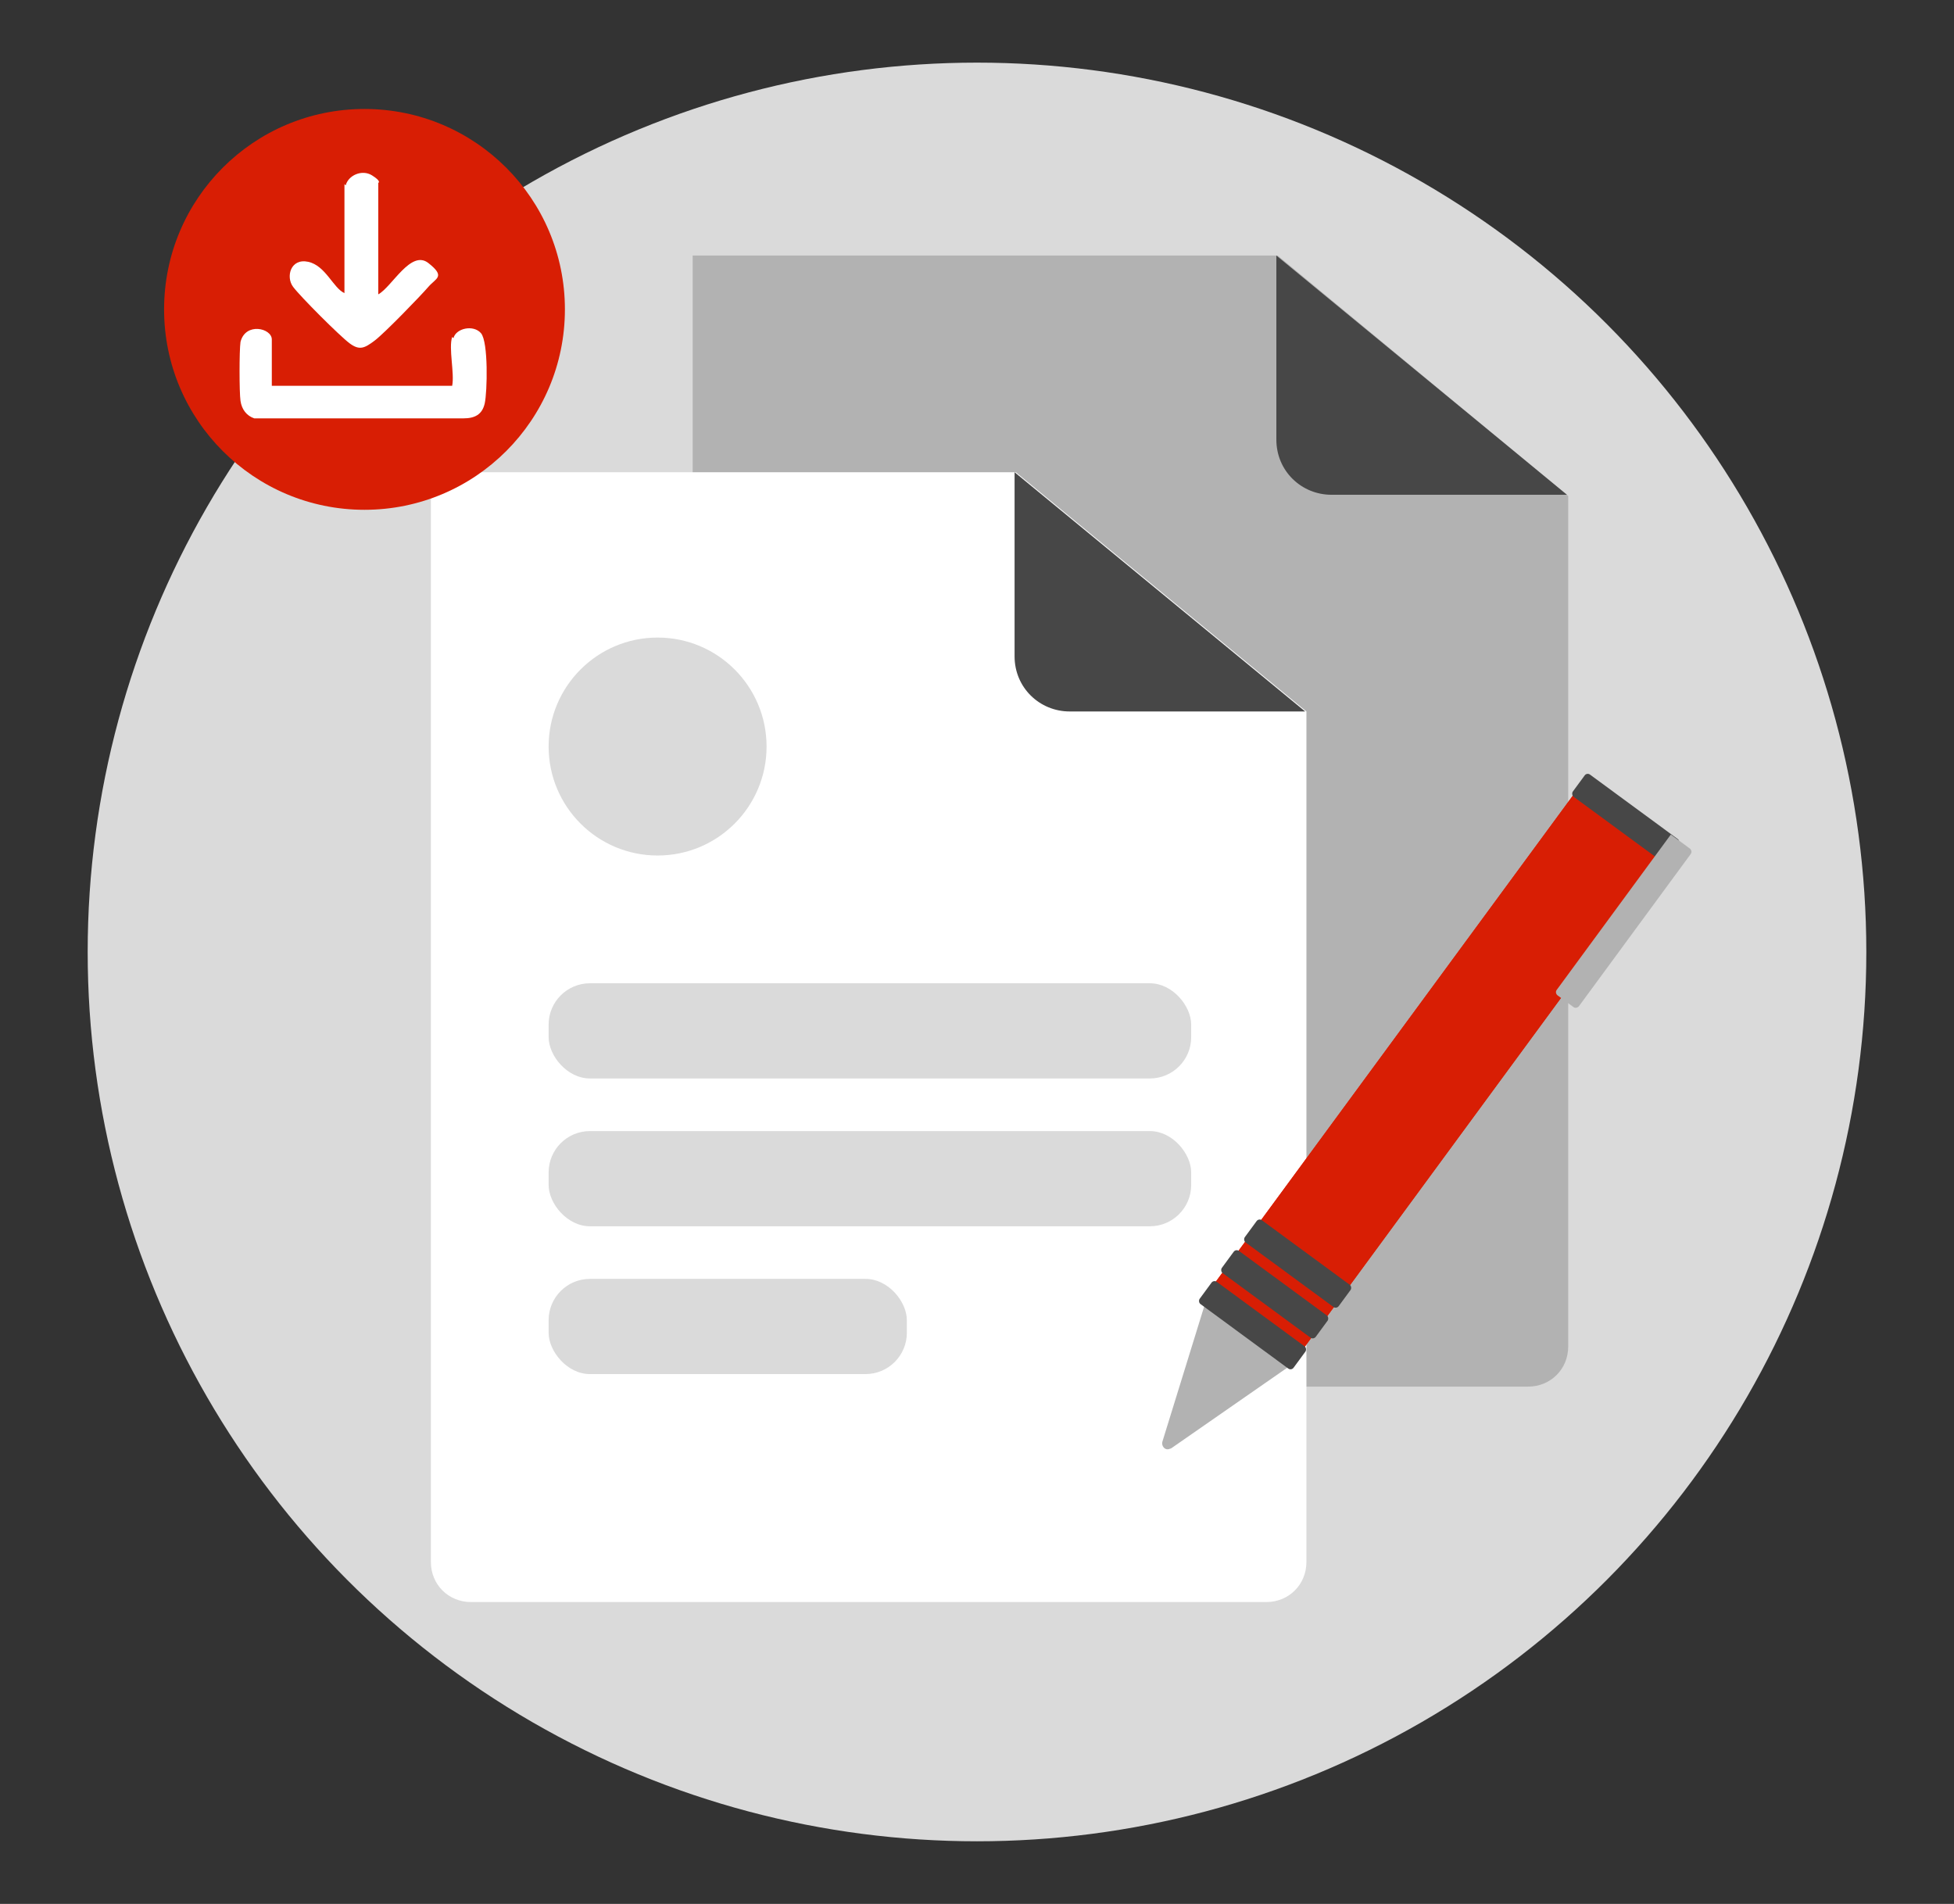
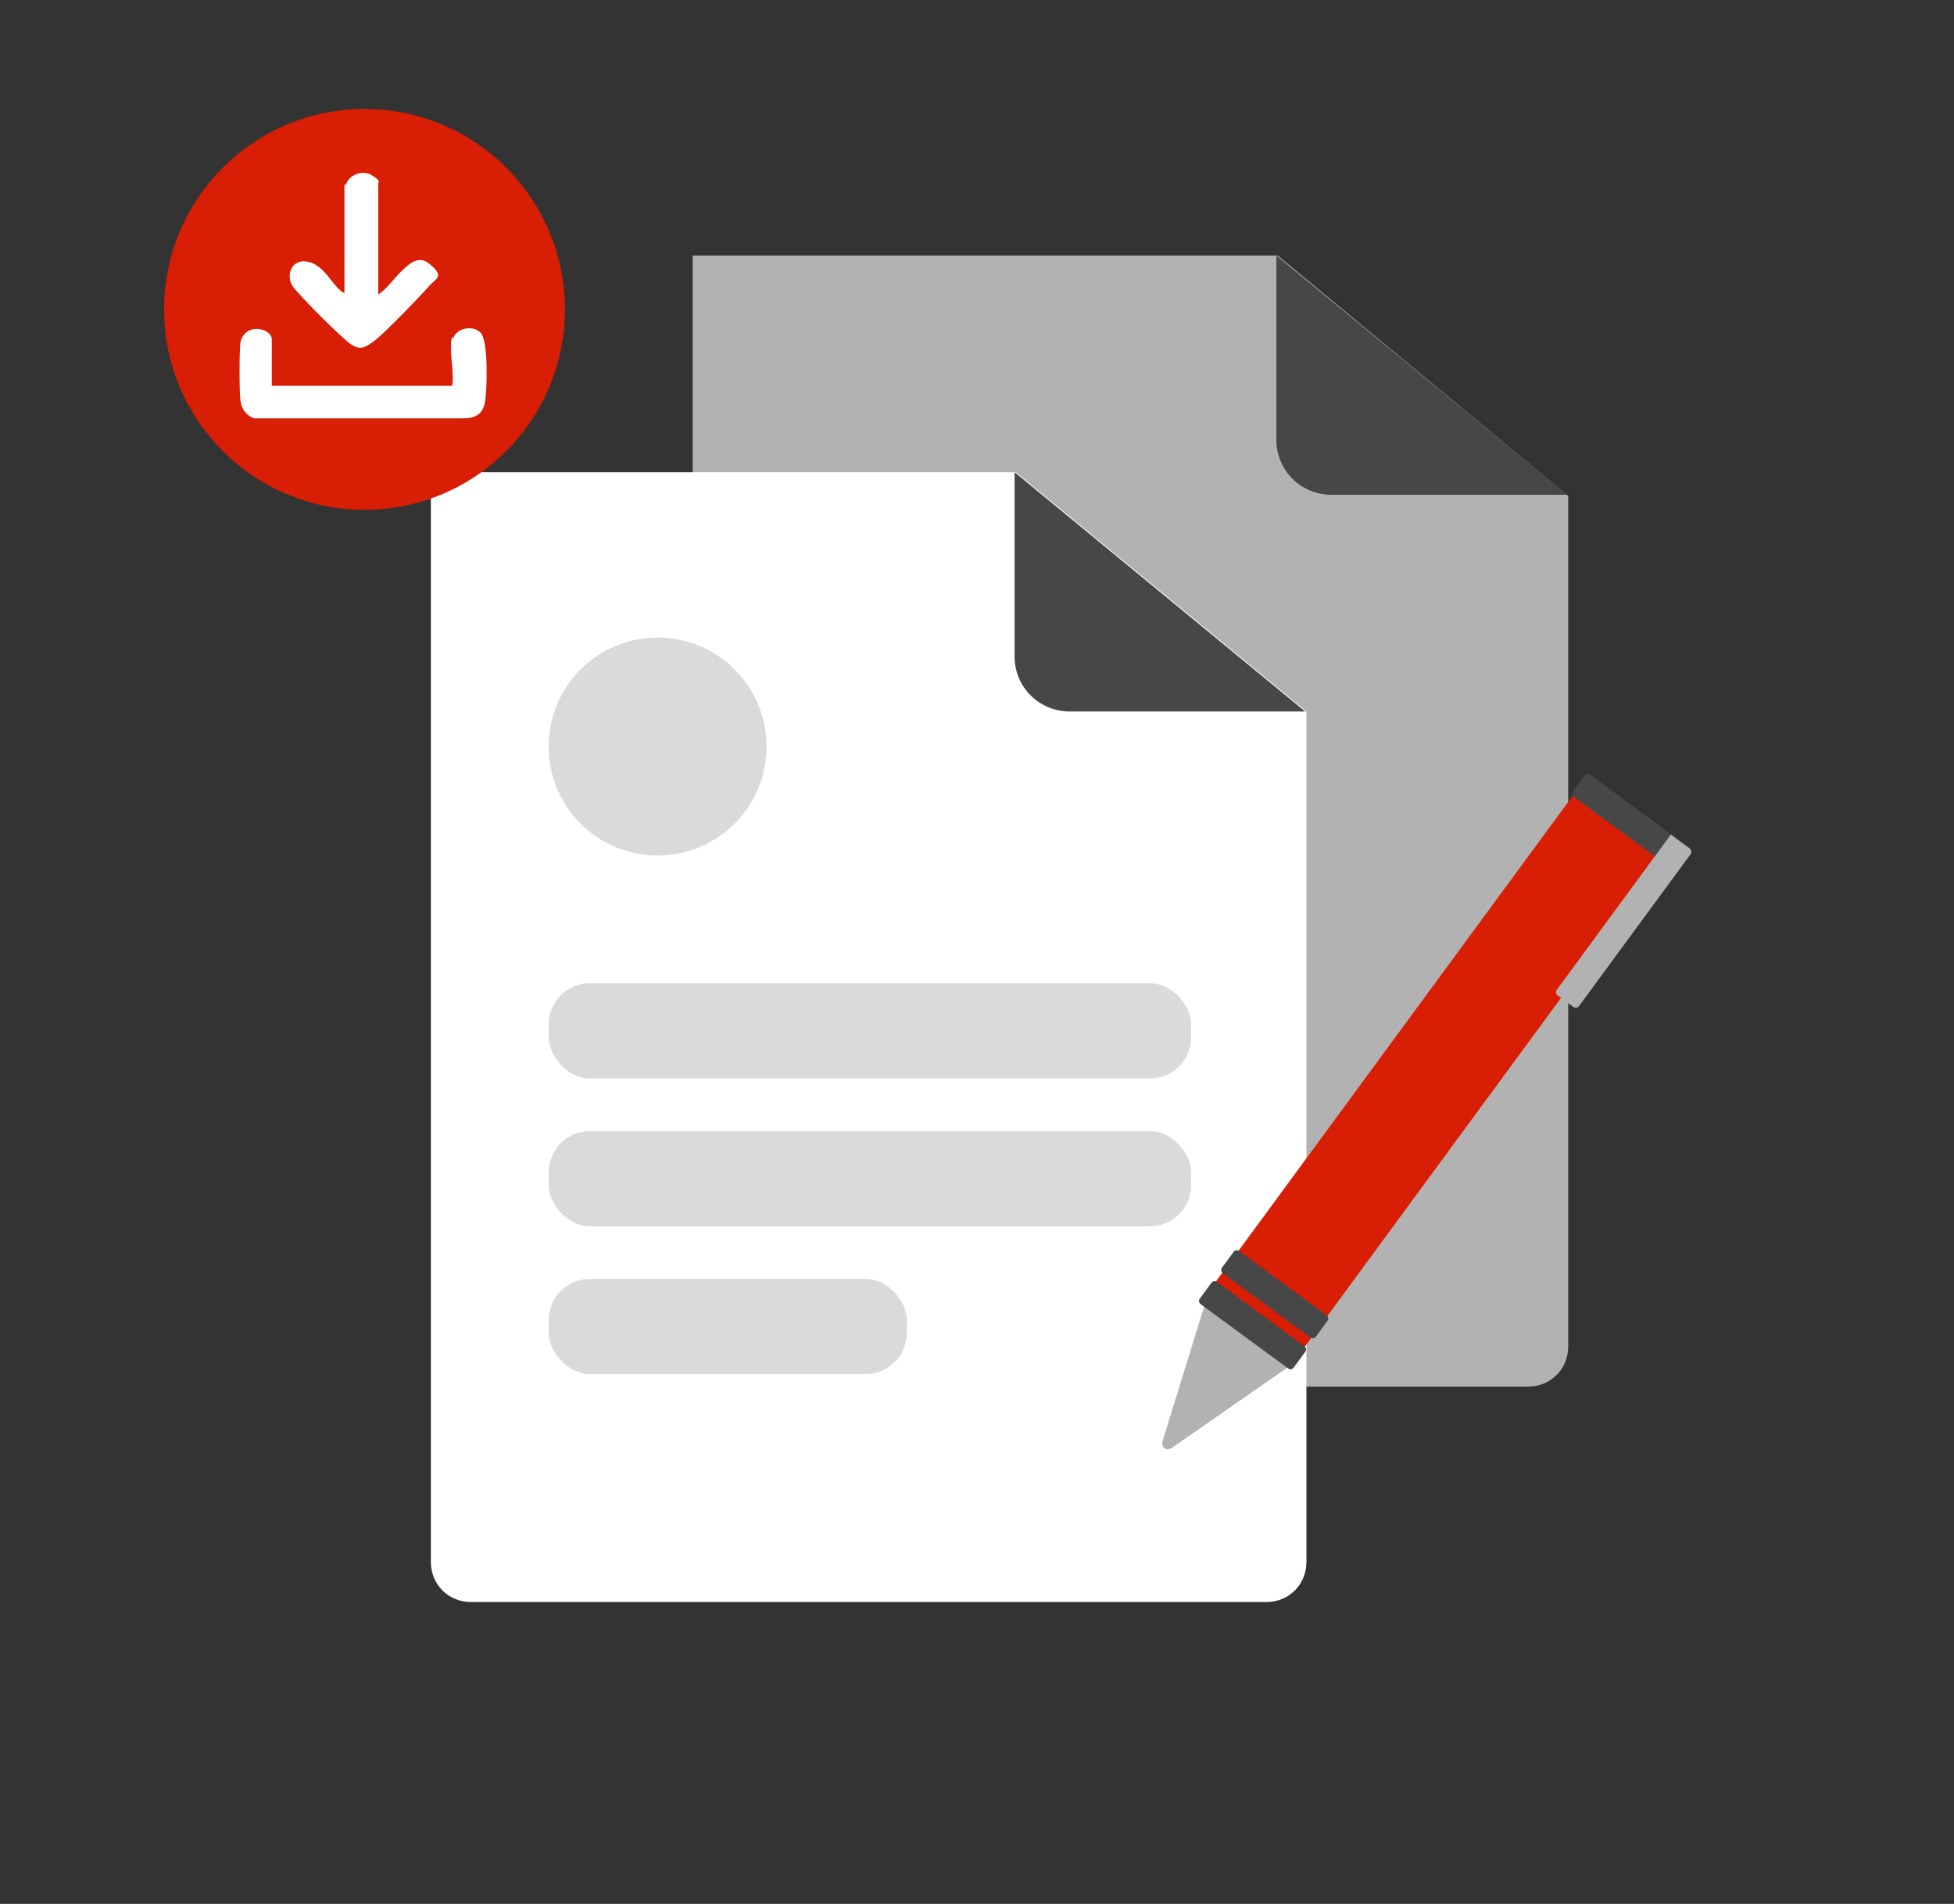
<svg xmlns="http://www.w3.org/2000/svg" id="Layer_1" version="1.1" viewBox="0 0 156 152">
  <rect x="0" y="0" width="156" height="152" fill="#333333" stroke="none" />
  <defs>
    <style>
      .st0 {
        fill: #fff;
      }

      .st1 {
        fill: #b2b2b2;
      }

      .st2 {
        fill: #474747;
      }

      .st3 {
        fill: #d81e04;
      }

      .st4 {
        fill: #dadada;
      }
    </style>
  </defs>
-   <circle class="st4" cx="78" cy="76" r="71" />
  <path class="st1" d="M125.2,39.6v67.9c0,1.8-1.4,3.2-3.2,3.2h-63.5c-1.8,0-3.2-1.4-3.2-3.2V20.4h46.7" />
  <path class="st0" d="M104.3,56.8v67.9c0,1.8-1.4,3.2-3.2,3.2h-63.5c-1.8,0-3.2-1.4-3.2-3.2V37.7h46.7" />
  <rect class="st4" x="43.8" y="90.3" width="51.3" height="7.6" rx="3.3" ry="3.3" />
  <rect class="st4" x="43.8" y="78.5" width="51.3" height="7.6" rx="3.3" ry="3.3" />
  <rect class="st4" x="43.8" y="102.1" width="28.6" height="7.6" rx="3.3" ry="3.3" />
  <circle class="st4" cx="52.5" cy="59.6" r="8.7" />
  <path class="st2" d="M81,37.7v14.7c0,2.5,2,4.4,4.4,4.4h18.8" />
  <path class="st2" d="M101.9,20.4v14.7c0,2.5,2,4.4,4.4,4.4h18.8" />
  <g>
    <rect class="st3" x="111.1" y="59.8" width="8.8" height="50" transform="translate(72.5 -51.9) rotate(36.3)" />
    <path class="st1" d="M93.4,115.7l9.5-6.6c.3-.2.3-.6,0-.8l-6-4.4c-.3-.2-.6,0-.7.2l-3.4,11c-.1.4.3.8.7.5Z" />
-     <rect class="st3" x="111.1" y="59.8" width="8.8" height="50" transform="translate(72.5 -51.9) rotate(36.3)" />
    <rect class="st2" x="95.4" y="104.7" width="9.3" height="2.2" rx=".3" ry=".3" transform="translate(82 -38.7) rotate(36.3)" />
    <rect class="st2" x="97.2" y="102.3" width="9.3" height="2.2" rx=".3" ry=".3" transform="translate(80.9 -40.3) rotate(36.3)" />
-     <rect class="st2" x="99" y="99.8" width="9.3" height="2.2" rx=".3" ry=".3" transform="translate(79.8 -41.8) rotate(36.3)" />
    <rect class="st2" x="125.2" y="64.2" width="9.3" height="2.2" rx=".3" ry=".3" transform="translate(63.8 -64.2) rotate(36.3)" />
    <path class="st1" d="M122.1,72.4h15.3v1.9c0,.1-.1.3-.3.3h-15.1c-.1,0-.3-.1-.3-.3v-1.6c0-.1.1-.3.3-.3Z" transform="translate(-6.3 134.5) rotate(-53.7)" />
  </g>
  <circle class="st3" cx="29.1" cy="24.7" r="16" />
  <g>
    <path class="st0" d="M36.2,27c.2-.8,1.6-1.1,2.2-.4s.5,4.7.3,5.6-.8,1.2-1.7,1.2h-16.7c-.6-.2-1-.7-1.1-1.4s-.1-4,0-4.7c.4-1.6,2.5-1.1,2.5-.2v3.7h14.4c.2-1-.3-3,0-3.9Z" />
-     <path class="st0" d="M27.6,14.8c.2-.8,1.3-1.3,2.1-.8s.5.6.5.6v8.9c1.1-.6,2.6-3.6,4-2.5s.6,1.2,0,1.9-3.5,3.7-4.3,4.3-1.2.8-2,.2-3.9-3.7-4.5-4.5-.2-2.3,1.2-2,2,2.1,2.9,2.5v-8.7Z" />
+     <path class="st0" d="M27.6,14.8c.2-.8,1.3-1.3,2.1-.8s.5.6.5.6v8.9c1.1-.6,2.6-3.6,4-2.5s.6,1.2,0,1.9-3.5,3.7-4.3,4.3-1.2.8-2,.2-3.9-3.7-4.5-4.5-.2-2.3,1.2-2,2,2.1,2.9,2.5v-8.7" />
  </g>
</svg>